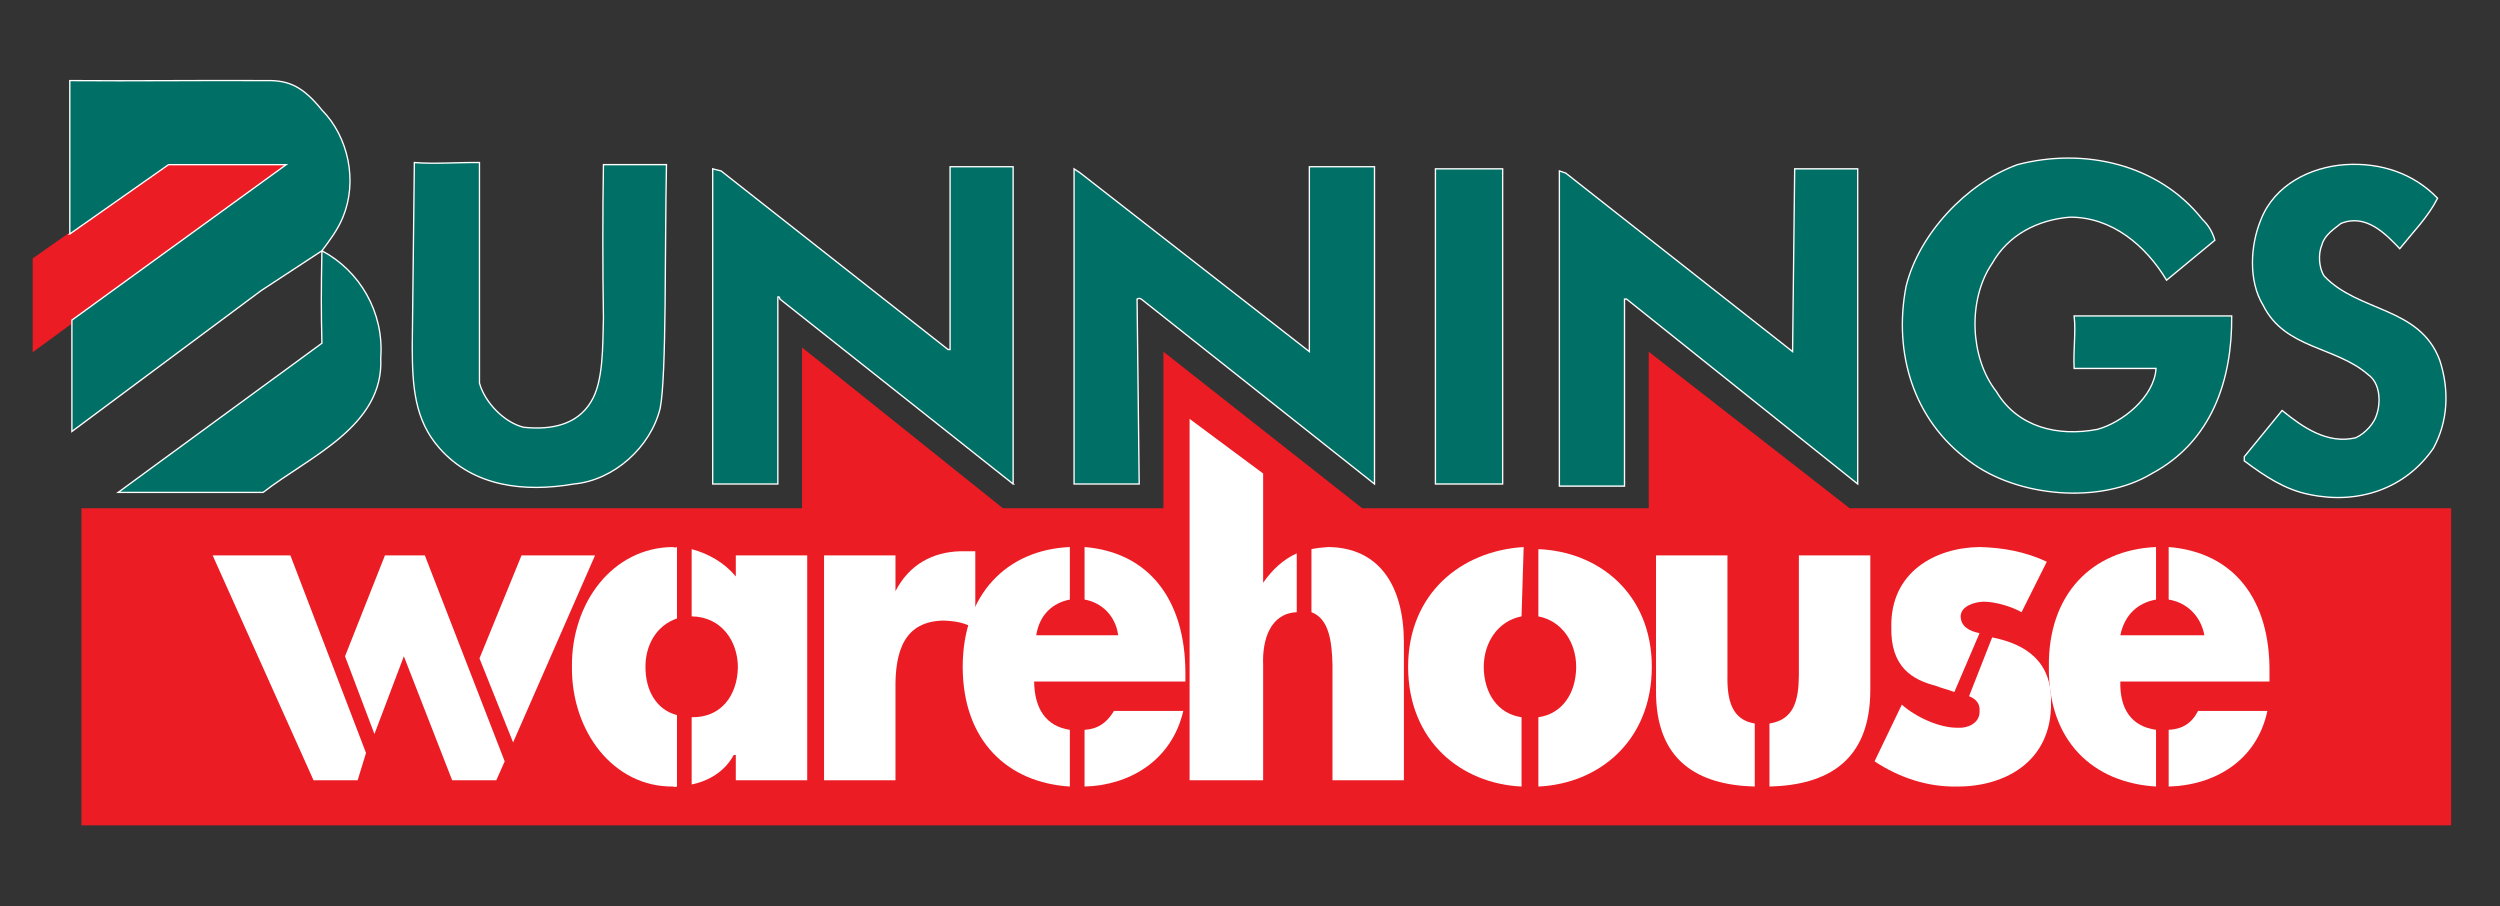
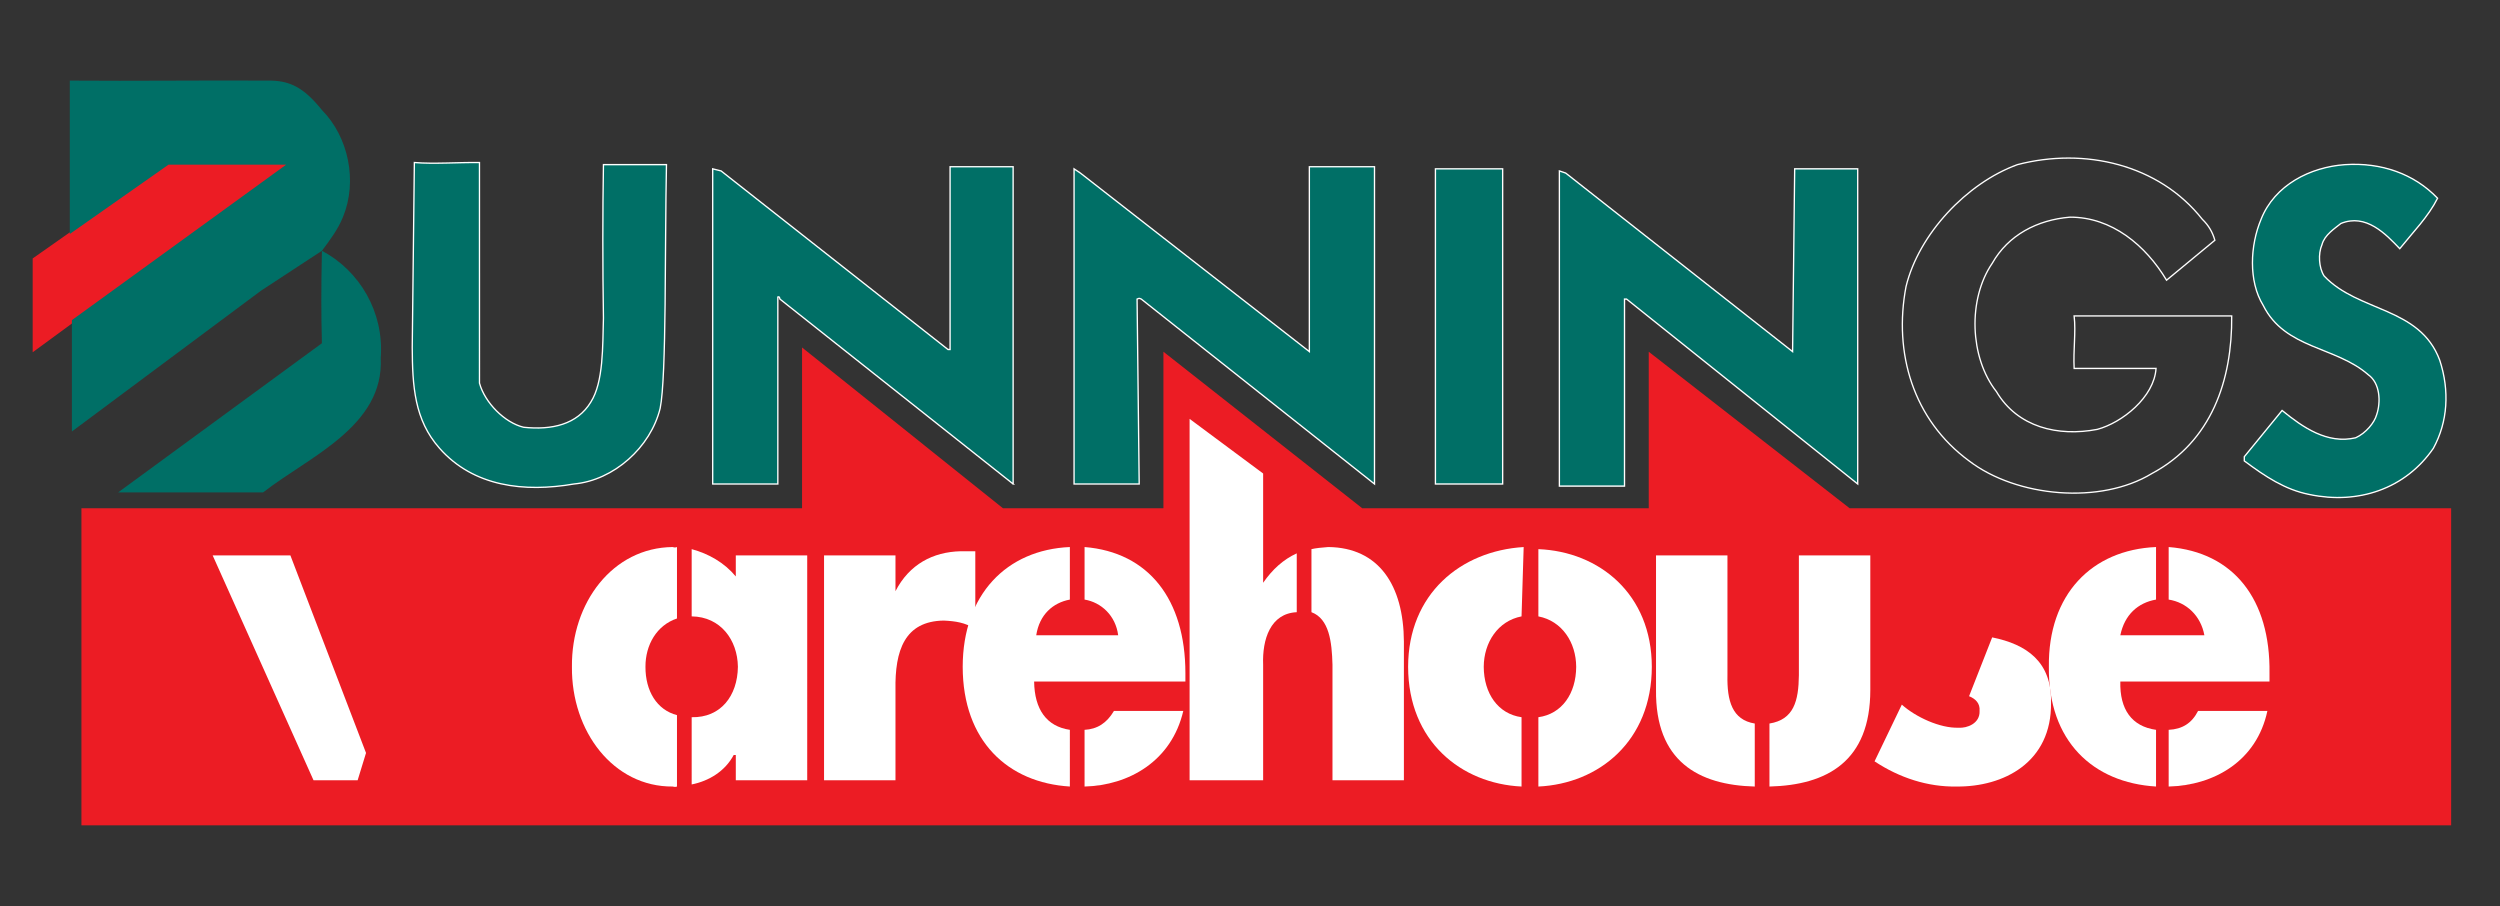
<svg xmlns="http://www.w3.org/2000/svg" xmlns:xlink="http://www.w3.org/1999/xlink" version="1.1" id="Layer_1" x="0px" y="0px" width="400px" height="145px" viewBox="0 0 400 145" enable-background="new 0 0 400 145" xml:space="preserve">
  <rect x="0" y="0" width="400" height="145" fill="#333333" stroke="none" />
  <polyline fill="#EC1C24" points="5.453,41.468 26.965,26.343 45.792,26.343 5.453,55.921 5.453,41.468 " />
  <polygon fill="none" stroke="#EC1C24" stroke-width="0.45" stroke-miterlimit="3.864" points="5.453,41.468 26.965,26.343   45.792,26.343 5.453,55.921 " />
-   <path fill="#006F66" d="M354.378,38.442l-7.729,6.389c-3.343-5.581-8.769-10.109-15.46-10.084c-5.208,0.43-9.874,2.844-12.442,7.396  c-3.91,5.709-3.61,15.072,0.675,20.506c3.397,5.736,9.875,7.247,16.138,6.051c3.984-1.068,9.104-5.146,9.406-9.75h-13.105  c-0.153-2.942,0.3-5.809,0-8.402h25.212c0.094,10.29-3.221,20.104-12.774,25.214c-8.221,5.006-21.627,3.801-29.246-2.017  c-8.948-6.568-12.117-17.286-10.087-27.904c2.039-8.402,9.721-16.552,17.815-19.498c10.735-2.792,22.632-0.074,29.586,8.74  C353.396,36.079,354.003,37.137,354.378,38.442" />
  <path fill="none" stroke="#FFFFFF" stroke-width="0.216" stroke-miterlimit="3.864" d="M354.378,38.442l-7.729,6.389  c-3.343-5.581-8.769-10.109-15.46-10.084c-5.208,0.43-9.874,2.844-12.442,7.396c-3.91,5.709-3.61,15.072,0.675,20.506  c3.397,5.736,9.875,7.247,16.138,6.051c3.984-1.068,9.104-5.146,9.406-9.75h-13.105c-0.153-2.942,0.3-5.809,0-8.402h25.212  c0.094,10.29-3.221,20.104-12.774,25.214c-8.221,5.006-21.627,3.801-29.246-2.017c-8.948-6.568-12.117-17.286-10.087-27.904  c2.039-8.402,9.721-16.552,17.815-19.498c10.735-2.792,22.632-0.074,29.586,8.74C353.396,36.079,354.003,37.137,354.378,38.442z" />
  <path fill="#006F66" d="M76.717,61.304c0.873,3.155,4.038,6.327,7.059,7.059c4.509,0.474,8.574-0.432,10.757-4.034  c2.036-3.19,1.887-8.928,2.019-13.45c-0.132-8.309-0.132-16.912,0-24.537h10.083c-0.273,12.908,0.028,33.89-1.01,38.994  c-1.523,6.221-7.397,11.507-13.781,12.102c-7.926,1.364-16.062,0.458-21.514-5.711c-4.037-4.551-4.339-9.985-4.371-16.138  l0.339-29.583c3.157,0.262,6.924-0.04,10.419,0V61.304" />
  <path fill="none" stroke="#FFFFFF" stroke-width="0.216" stroke-miterlimit="3.864" d="M76.717,61.304  c0.873,3.155,4.038,6.327,7.059,7.059c4.509,0.474,8.574-0.432,10.757-4.034c2.036-3.19,1.887-8.928,2.019-13.45  c-0.132-8.309-0.132-16.912,0-24.537h10.083c-0.273,12.908,0.028,33.89-1.01,38.994c-1.523,6.221-7.397,11.507-13.781,12.102  c-7.926,1.364-16.062,0.458-21.514-5.711c-4.037-4.551-4.339-9.985-4.371-16.138l0.339-29.583c3.157,0.262,6.924-0.04,10.419,0  V61.304z" />
  <path fill="#006F66" d="M11.168,37.436l15.797-11.093h18.827L11.504,51.219v17.817l30.255-22.523l9.747-6.388  c-0.125,6.37-0.125,9.843,0,14.792l-32.606,23.87h23.194c7.33-5.721,19.38-10.553,18.825-21.52  c0.555-7.299-3.362-13.941-9.413-17.143c1.23-1.629,2.584-3.438,3.361-5.378c2.389-5.762,0.88-12.854-3.361-17.142  c-2.987-3.713-5.248-4.768-8.74-4.707c-10.817-0.061-20.91,0.087-31.597,0V37.436" />
  <g>
    <defs>
      <rect id="SVGID_1_" x="3" y="11.868" width="390.728" height="121.729" />
    </defs>
    <clipPath id="SVGID_2_">
      <use xlink:href="#SVGID_1_" overflow="visible" />
    </clipPath>
-     <path clip-path="url(#SVGID_2_)" fill="none" stroke="#FFFFFF" stroke-width="0.216" stroke-miterlimit="3.864" d="M11.168,37.436   l15.797-11.093h18.827L11.504,51.219v17.817l30.255-22.523l9.747-6.388c-0.125,6.37-0.125,9.843,0,14.792l-32.606,23.87h23.194   c7.33-5.721,19.38-10.553,18.825-21.52c0.555-7.299-3.362-13.941-9.413-17.143c1.23-1.629,2.584-3.438,3.361-5.378   c2.389-5.762,0.88-12.854-3.361-17.142c-2.987-3.713-5.248-4.768-8.74-4.707c-10.817-0.061-20.91,0.087-31.597,0V37.436z" />
  </g>
  <path fill="#FFFFFF" d="M390.013,31.72c-1.517,3.002-3.929,5.417-6.052,8.069c-2.242-2.351-5.409-5.671-9.413-4.034  c-0.965,0.779-2.622,1.836-3.021,3.362c-0.656,1.493-0.506,3.755,0.335,5.043c5.486,5.808,15.275,4.902,18.487,13.445  c1.61,4.894,1.307,9.873-1.01,14.122c-4.458,6.473-11.991,9.04-19.829,7.393c-3.914-0.77-7.073-2.885-10.422-5.376v-0.672  l6.048-7.399c3.326,2.711,7.237,5.431,11.769,4.373c1.647-0.754,3.005-2.415,3.361-3.699c0.694-2.038,0.546-5.059-1.344-6.388  c-5.189-4.557-13.326-4.101-16.808-11.093c-2.388-3.879-2.09-9.615-0.342-13.783c2.171-5.494,7.891-8.362,13.452-8.74  C380.96,25.967,386.233,27.778,390.013,31.72" />
  <path fill="#006F66" stroke="#FFFFFF" stroke-width="0.216" stroke-miterlimit="3.864" d="M390.013,31.72  c-1.517,3.002-3.929,5.417-6.052,8.069c-2.242-2.351-5.409-5.671-9.413-4.034c-0.965,0.779-2.622,1.836-3.021,3.362  c-0.656,1.493-0.506,3.755,0.335,5.043c5.486,5.808,15.275,4.902,18.487,13.445c1.61,4.894,1.307,9.873-1.01,14.122  c-4.458,6.473-11.991,9.04-19.829,7.393c-3.914-0.77-7.073-2.885-10.422-5.376v-0.672l6.048-7.399  c3.326,2.711,7.237,5.431,11.769,4.373c1.647-0.754,3.005-2.415,3.361-3.699c0.694-2.038,0.546-5.059-1.344-6.388  c-5.189-4.557-13.326-4.101-16.808-11.093c-2.388-3.879-2.09-9.615-0.342-13.783c2.171-5.494,7.891-8.362,13.452-8.74  C380.96,25.967,386.233,27.778,390.013,31.72z" />
  <path fill="#006F66" d="M162.101,77.438l-37.312-29.583c-0.051-0.152-0.051-0.454-0.336-0.336v29.919H114.03V27.014l1.343,0.335  l36.306,28.572h0.334V26.678h10.087V77.438" />
  <path fill="none" stroke="#FFFFFF" stroke-width="0.216" stroke-miterlimit="3.864" d="M162.101,77.438l-37.312-29.583  c-0.051-0.152-0.051-0.454-0.336-0.336v29.919H114.03V27.014l1.343,0.335l36.306,28.572h0.334V26.678h10.087V77.438z" />
  <rect x="229.668" y="27.014" fill="#006F66" width="10.757" height="50.425" />
  <rect x="229.668" y="27.014" fill="none" stroke="#FFFFFF" stroke-width="0.216" stroke-miterlimit="3.864" width="10.757" height="50.425" />
  <path fill="#006F66" d="M219.92,77.438l-37.313-29.583c-0.328-0.152-0.328-0.152-0.675,0l0.338,29.583H171.85V27.014l1.006,0.674  l36.641,28.572V26.678h10.423V77.438" />
  <path fill="none" stroke="#FFFFFF" stroke-width="0.216" stroke-miterlimit="3.864" d="M219.92,77.438l-37.313-29.583  c-0.328-0.152-0.328-0.152-0.675,0l0.338,29.583H171.85V27.014l1.006,0.674l36.641,28.572V26.678h10.423V77.438z" />
  <polyline fill="#006F66" points="297.233,77.438 260.258,47.856 259.921,47.856 259.921,77.775 249.501,77.775 249.501,27.349   250.507,27.688 286.814,56.259 287.149,27.014 297.233,27.014 297.233,77.438 " />
  <polygon fill="none" stroke="#FFFFFF" stroke-width="0.216" stroke-miterlimit="3.864" points="297.233,77.438 260.258,47.856   259.921,47.856 259.921,77.775 249.501,77.775 249.501,27.349 250.507,27.688 286.814,56.259 287.149,27.014 297.233,27.014 " />
  <polyline fill="#EC1C24" points="13.185,81.477 128.484,81.477 128.484,55.921 160.419,81.477 186.303,81.477 186.303,56.598   217.903,81.477 263.955,81.477 263.955,56.598 295.889,81.477 392.028,81.477 392.028,131.899 13.185,131.899 13.185,81.477 " />
  <polygon fill="none" stroke="#EC1C24" stroke-width="0.312" stroke-miterlimit="3.864" points="13.185,81.477 128.484,81.477   128.484,55.921 160.419,81.477 186.303,81.477 186.303,56.598 217.903,81.477 263.955,81.477 263.955,56.598 295.889,81.477   392.028,81.477 392.028,131.899 13.185,131.899 " />
  <path fill-rule="evenodd" clip-rule="evenodd" fill="#FFFFFF" d="M143.277,88.867h-11.43v35.975h11.43V110.38  c-0.11-6.309,1.467-10.998,7.729-11.089c1.868,0.091,3.381,0.3,5.043,1.342V88.199h-2.353c-4.416,0.112-8.196,2.074-10.419,6.385  V88.867" />
  <path fill="#FFFFFF" d="M110.669,125.512c2.766-0.549,5.336-2.114,6.721-4.708h0.338v4.038h11.426V88.867h-11.426v3.365  c-1.836-2.212-4.364-3.648-7.06-4.37v10.759c4.628,0.059,7.336,3.77,7.396,8.065c-0.06,4.67-2.768,8.175-7.396,8.067V125.512" />
  <path fill="#FFFFFF" d="M108.316,87.526c-0.219,0.094-0.465,0.085-0.675,0c-9.617,0.085-16.236,8.91-16.132,19.16  c-0.104,10.343,6.643,19.24,16.132,19.159c0.293,0.081,0.495,0.076,0.675,0V114.42c-3.225-0.834-5.058-3.871-5.042-7.733  c-0.016-3.502,1.809-6.655,5.042-7.729V87.526" />
  <path fill="#FFFFFF" d="M207.48,88.535c-2.174,0.999-3.885,2.56-5.378,4.709V75.761l-11.766-8.742v57.823h11.766v-18.489  c-0.157-4.062,1.168-8.21,5.378-8.402V88.535" />
  <path fill="#FFFFFF" d="M209.833,97.95c2.849,1.062,3.268,4.767,3.364,8.402v18.489h11.427v-22.189  c-0.053-9.018-4.02-15.041-12.098-15.126c-1.088,0.085-1.999,0.173-2.693,0.336V97.95" />
  <path fill="#FFFFFF" d="M246.14,125.846c9.742-0.46,18.138-7.319,18.151-19.159c-0.017-11.66-8.421-18.436-18.151-18.824v10.759  c3.782,0.723,6.033,4.161,6.05,8.065c-0.017,4.268-2.271,7.547-6.05,8.067V125.846" />
  <path fill="#FFFFFF" d="M243.447,114.754c-3.775-0.531-6.025-3.805-6.048-8.067c0.022-3.902,2.272-7.34,6.048-8.065l0.34-11.095  c-10.058,0.614-18.467,7.482-18.489,19.16c0.022,11.9,8.464,18.697,18.149,19.159V114.754" />
  <path fill="#FFFFFF" d="M280.762,115.765c-3.62-0.589-4.452-3.631-4.37-7.731V88.867h-11.429v21.513  c-0.129,11.409,6.762,15.23,15.799,15.466V115.765" />
  <path fill="#FFFFFF" d="M283.114,125.846c9.236-0.233,16.136-4.043,16.136-15.466V88.867h-11.429v19.166  c-0.045,4.13-0.812,7.103-4.707,7.731V125.846" />
  <path fill="#FFFFFF" d="M173.53,125.846c7.09-0.185,13.923-4.057,15.797-12.1h-11.091c-1.167,1.967-2.683,2.92-4.706,3.027V125.846" />
  <path fill="#FFFFFF" d="M171.177,116.773c-3.727-0.546-5.659-3.271-5.716-7.733h24.203v-1.343  c-0.003-11.804-5.893-19.342-16.133-20.171v8.407c2.664,0.444,4.972,2.556,5.378,5.714h-13.111c0.507-3.304,2.661-5.205,5.38-5.714  v-8.407c-10.109,0.438-17.131,7.591-17.145,19.16c0.013,11.9,7.242,18.554,17.145,19.159V116.773" />
  <path fill="#FFFFFF" d="M346.987,125.846c7.258-0.185,14.089-4.057,15.795-12.1h-11.088c-1.002,1.967-2.52,2.92-4.707,3.027V125.846  " />
  <path fill="#FFFFFF" d="M344.965,116.773c-3.89-0.546-5.825-3.271-5.713-7.733h23.867v-1.343  c0.162-11.804-5.729-19.342-16.132-20.171v8.407c2.829,0.444,5.135,2.556,5.715,5.714h-13.45c0.676-3.304,2.828-5.205,5.713-5.714  v-8.407c-10.274,0.438-17.291,7.591-17.145,19.16c-0.146,11.9,7.077,18.554,17.145,19.159V116.773" />
-   <path fill="#FFFFFF" d="M316.729,101.306c-1.585-0.314-2.987-1.025-3.026-2.685c0.039-1.694,2.307-2.325,3.7-2.353  c1.888,0.027,4.346,0.73,6.049,1.682l4.036-8.072c-3.469-1.639-7.128-2.267-10.759-2.352c-7.084,0.085-14.271,4.009-14.119,12.773  c-0.151,6.506,3.444,8.467,7.06,9.413c1.009,0.404,2.038,0.63,3.025,1.011L316.729,101.306" />
  <path fill="#FFFFFF" d="M315.051,111.392c1.035,0.416,1.78,1.141,1.679,2.354c0.102,2.023-2.038,2.794-3.361,2.689  c-2.964,0.104-6.875-1.717-9.077-3.695l-4.363,9.075c3.984,2.64,8.523,4.111,13.106,4.03c7.519,0.081,15.27-3.843,15.129-13.442  c0.141-6.508-3.896-9.312-9.417-10.423L315.051,111.392" />
  <polyline fill="#FFFFFF" points="46.464,88.867 34.027,88.867 50.164,124.842 57.223,124.842 58.564,120.471 46.464,88.867 " />
-   <polyline fill="#FFFFFF" points="67.978,88.867 61.589,88.867 55.204,105.006 59.91,117.446 64.616,105.006 72.347,124.842   79.406,124.842 80.752,121.815 67.978,88.867 " />
-   <polyline fill="#FFFFFF" points="82.096,118.787 95.206,88.867 83.441,88.867 76.717,105.344 82.096,118.787 " />
</svg>